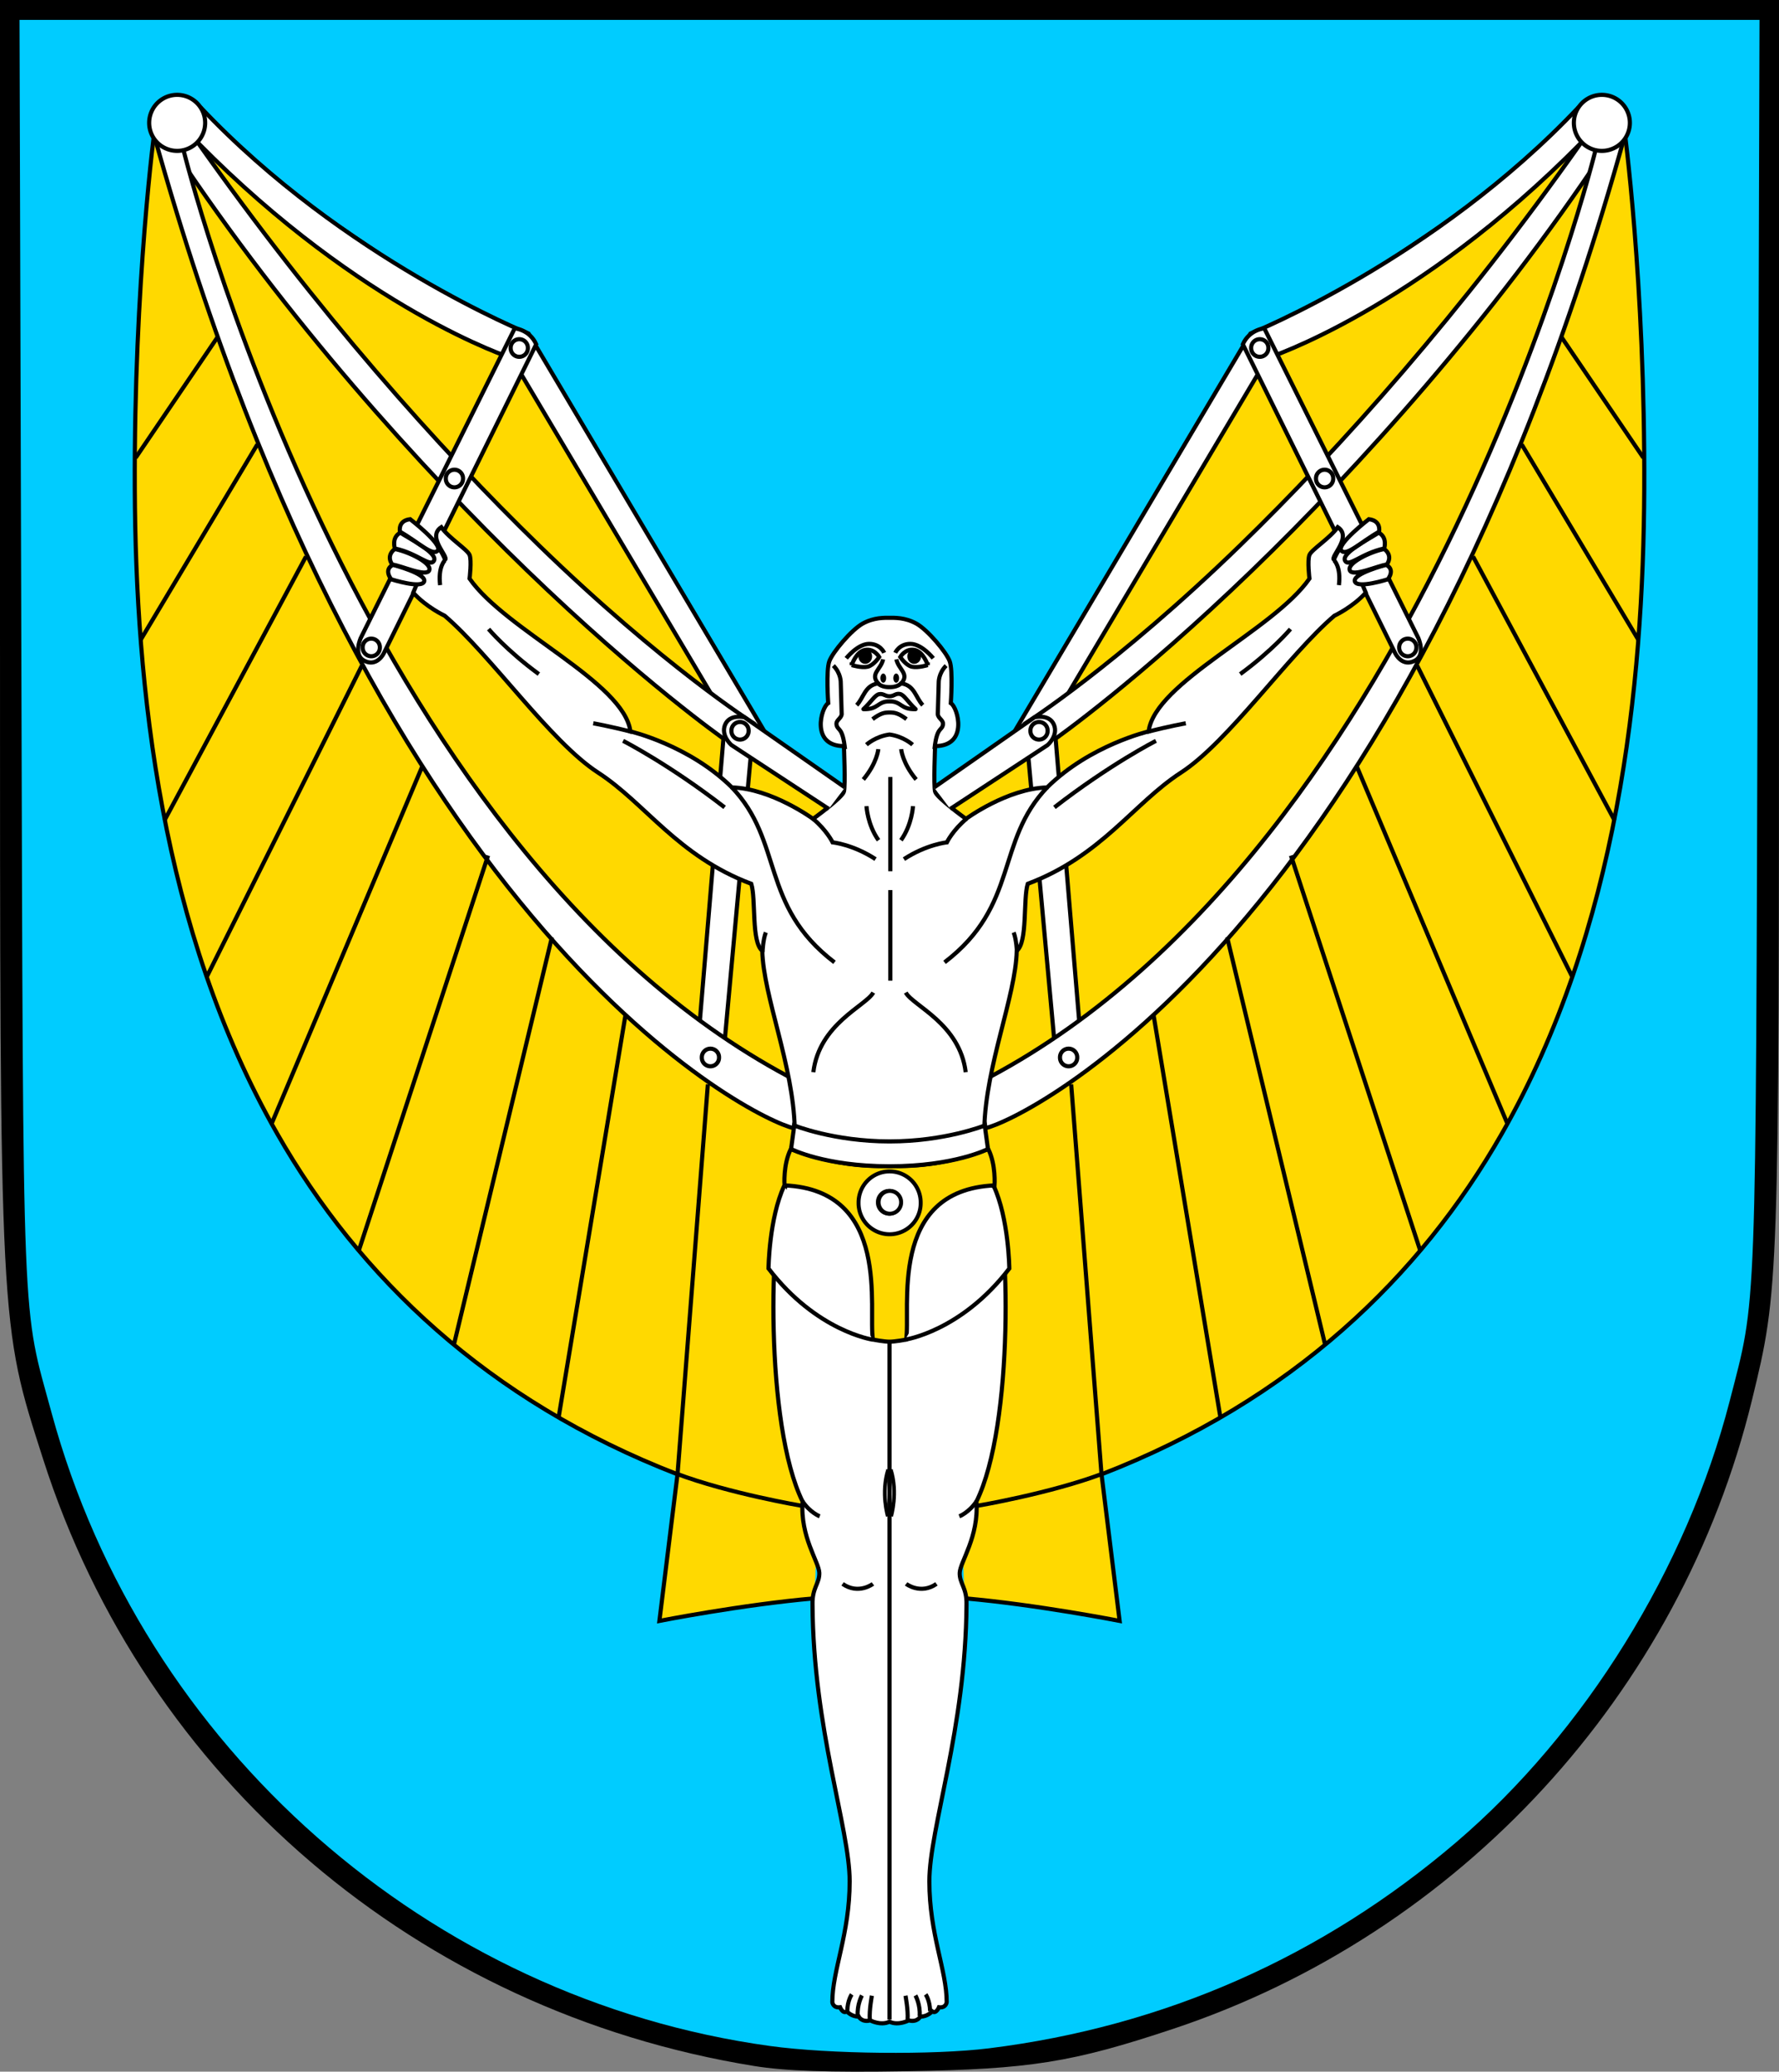
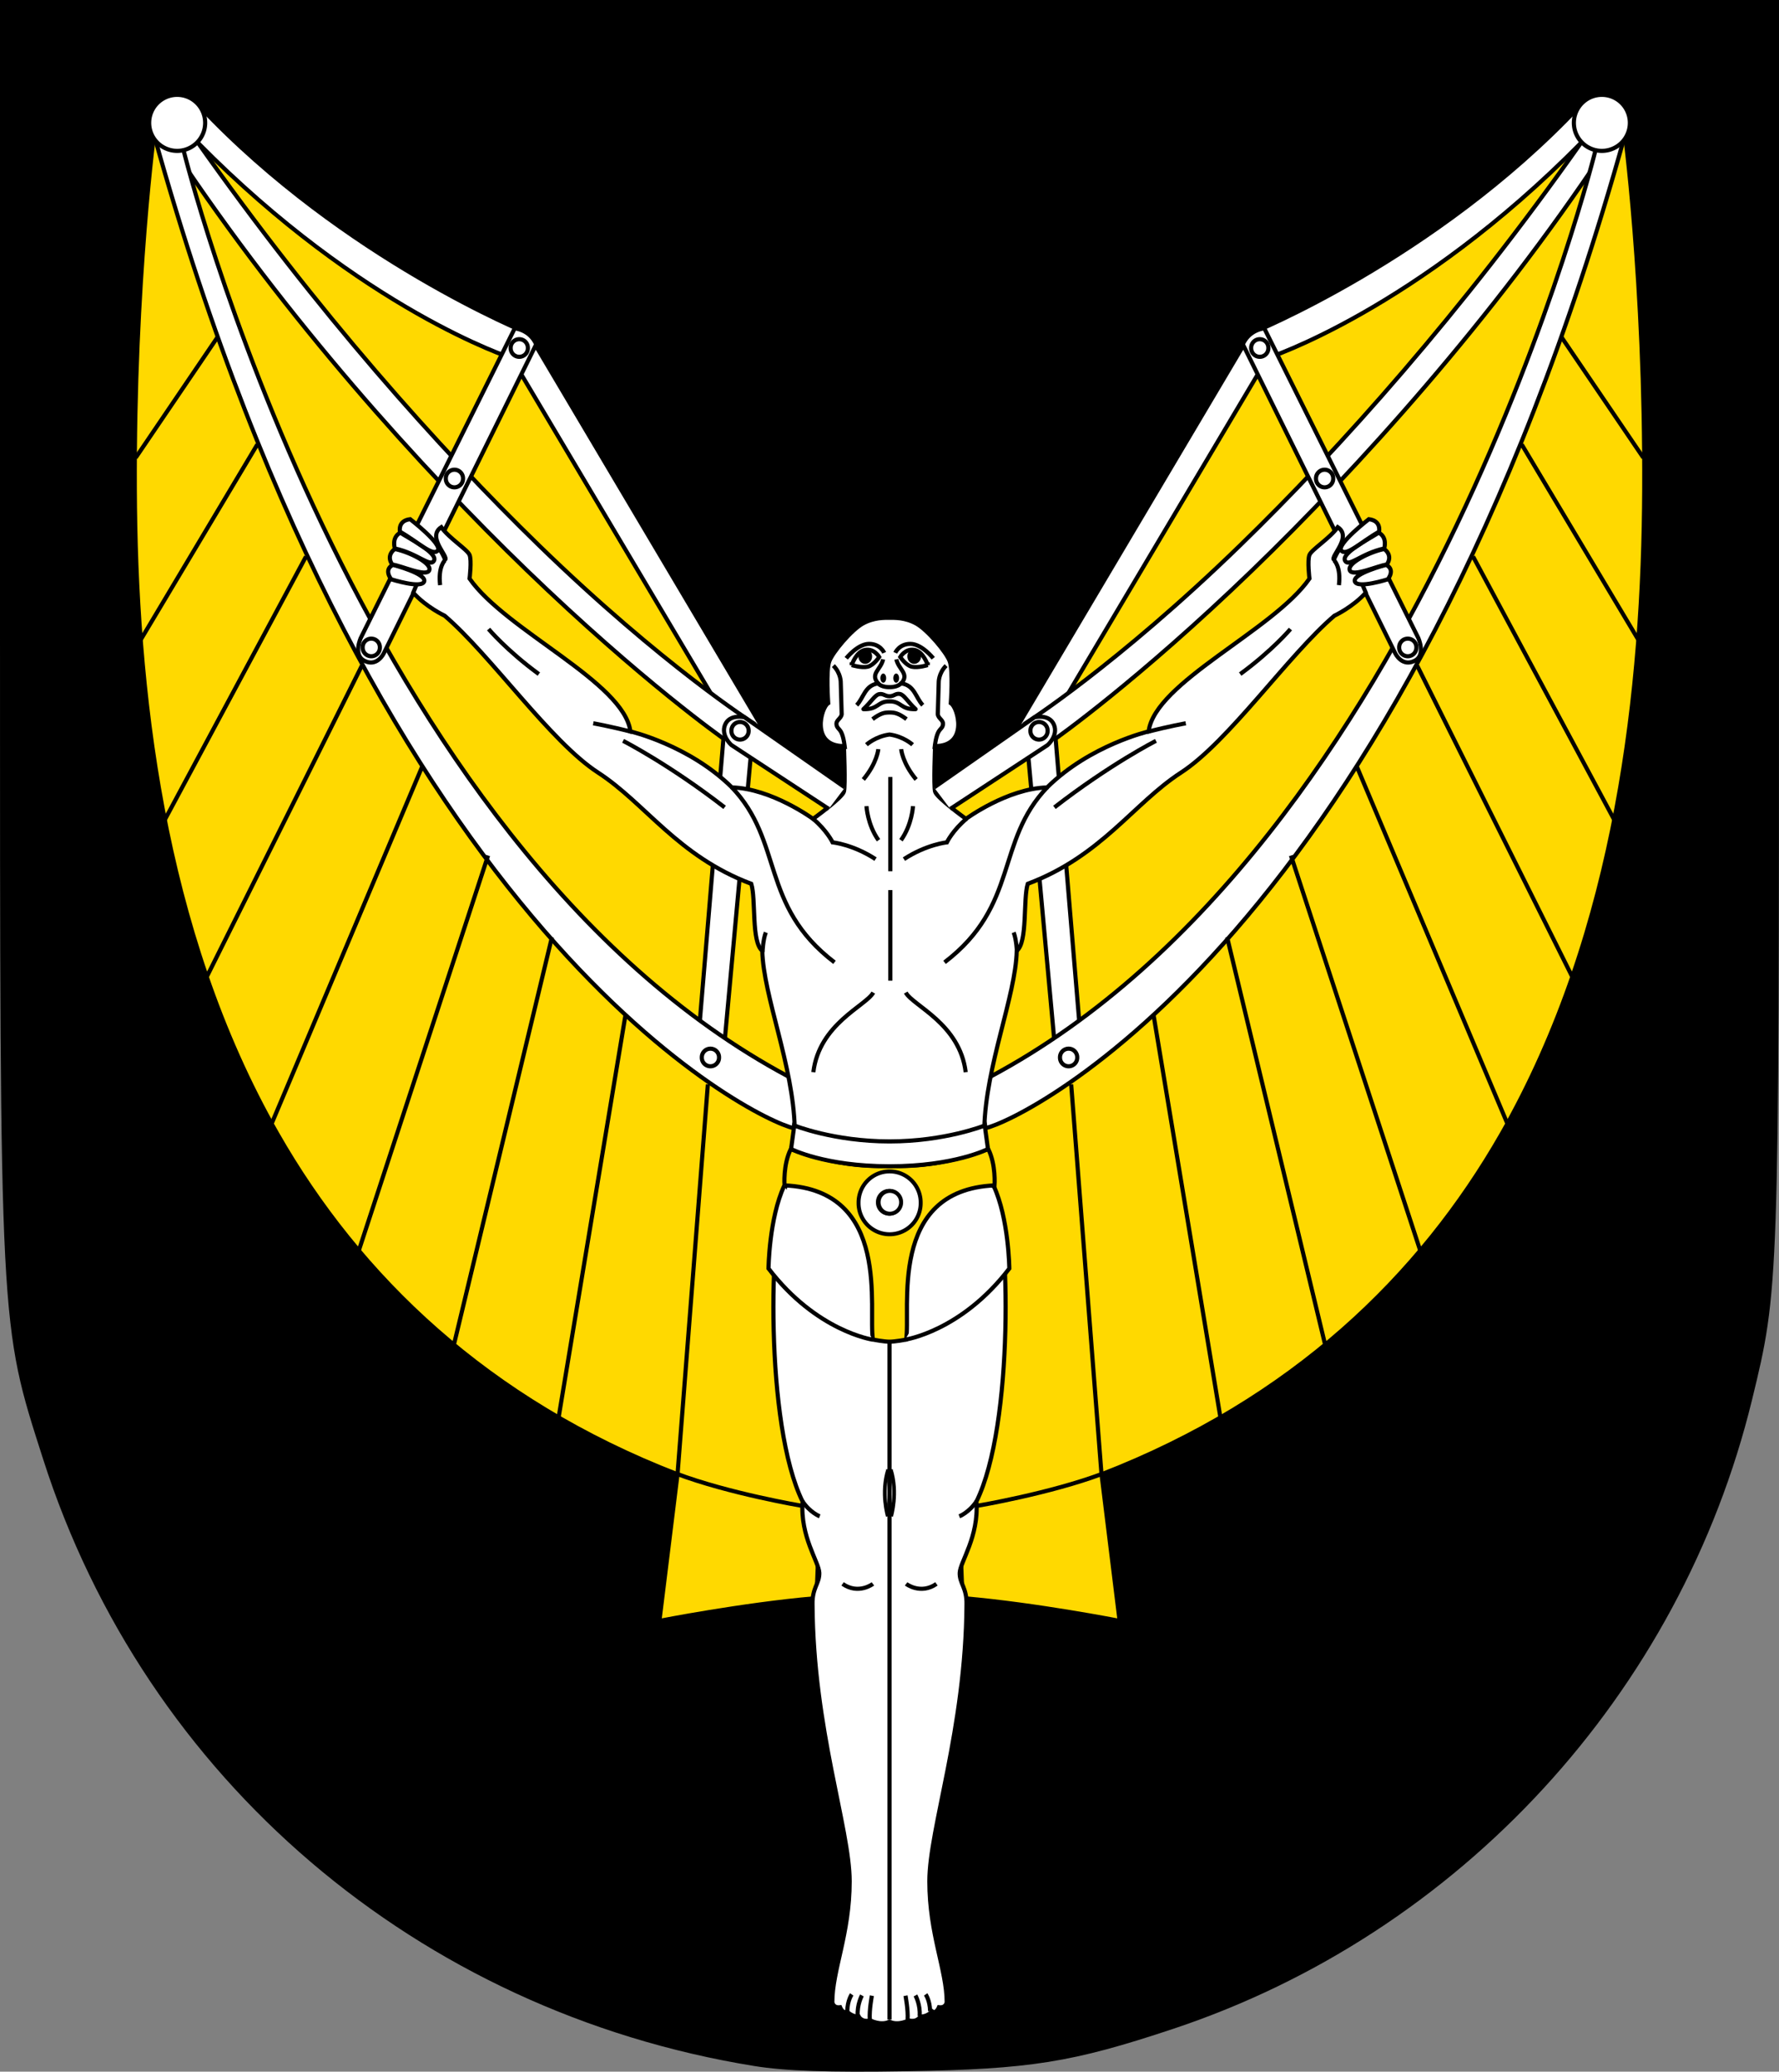
<svg xmlns="http://www.w3.org/2000/svg" xmlns:ns1="http://www.inkscape.org/namespaces/inkscape" xmlns:ns2="http://sodipodi.sourceforge.net/DTD/sodipodi-0.dtd" version="1.1" width="429.619" height="500.001" id="svg2" ns1:version="0.48.4 r9939" ns2:docname="POL_gmina_Radgoszcz_COA.svg">
  <rect width="100%" height="100%" fill="#808080" stroke="none" />
  <ns2:namedview pagecolor="#ffffff" bordercolor="#666666" borderopacity="1" objecttolerance="10" gridtolerance="10" guidetolerance="10" ns1:pageopacity="0" ns1:pageshadow="2" ns1:window-width="1366" ns1:window-height="706" id="namedview128" showgrid="false" ns1:zoom="0.47199919" ns1:cx="214.80972" ns1:cy="250.00043" ns1:window-x="-8" ns1:window-y="-8" ns1:window-maximized="1" ns1:current-layer="svg2" />
  <defs id="defs4" />
  <g transform="translate(-123.857,-103.298)" id="layer1">
    <path d="M 305.931,601.918 C 224.733,588.745 159.015,532.69 134.287,455.513 123.723,422.542 123.857,425.125 123.857,253.636 l 0,-150.338 214.81,0 214.81,0 0,149.345 c 0,161.399 -0.015,161.835 -6.505,188.47 -17.277,70.908 -70.584,128.813 -139.789,151.845 -24.455,8.139 -34.54,9.744 -64.316,10.234 -18.965,0.313 -29.368,-0.046 -36.936,-1.274 z" id="path4396" style="fill:#000000" />
-     <path d="m 362.699,597.656 c 42.29,-5.255 80.383,-22.046 112.836,-49.739 31.055,-26.5 55.652,-66.169 66.039,-106.507 6.555,-25.457 6.258,-17.474 6.745,-181.206 l 0.452,-152.107 -210.1,0 -210.1,0 0.443,153.307 c 0.483,167.002 0.054,156.315 7.352,183.072 21.952,80.481 91.103,141.315 173.499,152.631 14.222,1.953 39.427,2.215 52.834,0.549 z" id="path4394" style="fill:#00ccff;fill-opacity:1" />
    <path d="m 356.798,489.052 c 17.425,1.519 37.442,5.451 37.442,5.451 l -4.369,-35.382 c 45.932,-17.774 76.919,-47.657 96.663,-82.201 28.145,-49.244 34.181,-108.053 34.401,-155.555 0.231,-50.062 -4.895,-87.613 -4.895,-87.613 l -13.444,3.271 -74.309,50.298 -53.331,92.507 -25.781,17.187" id="path3068-8" style="fill:#ffd900;fill-opacity:1;stroke:#000000;stroke-width:1px;stroke-linecap:butt;stroke-linejoin:miter;stroke-opacity:1" />
    <path d="m 320.543,489.052 c -17.425,1.519 -37.442,5.451 -37.442,5.451 l 4.369,-35.382 c -45.932,-17.774 -76.919,-47.657 -96.663,-82.201 -28.145,-49.244 -34.181,-108.053 -34.401,-155.555 -0.231,-50.062 4.895,-87.613 4.895,-87.613 l 13.444,3.271 74.309,50.298 53.331,92.507 25.781,17.187" id="path3068" style="fill:#ffd900;fill-opacity:1;stroke:#000000;stroke-width:1px;stroke-linecap:butt;stroke-linejoin:miter;stroke-opacity:1" />
    <path d="m 172.204,129.105 c 34.762,36.817 79.3,54.7 79.3,54.7 L 310.638,283.474 297.144,273.376 247.411,189.722 c 0,0 -35.889,-11.558 -75.833,-52.038" id="path3911" style="fill:#ffffff;stroke:#000000;stroke-width:1px;stroke-linecap:butt;stroke-linejoin:miter;stroke-opacity:1" />
    <path d="m 166.127,139.828 c 26.976,40.592 59.4,76.432 84.926,101.079 27.747,26.791 47.507,40.648 47.507,40.648 l -5.719,68.451 6.077,3.932 6.97,-76.046 c 0,0 -22.082,-14.032 -51.859,-42.947 -24.111,-23.413 -53.433,-56.178 -82.54,-97.439" id="path3907" style="fill:#ffffff;stroke:#000000;stroke-width:1px;stroke-linecap:butt;stroke-linejoin:miter;stroke-opacity:1" />
    <path d="m 161.212,136.433 c 54.089,193.608 145.138,237.108 154.237,239.13 0,0 2.413,-8.311 -1.162,-12.421 C 209.143,307.031 168.093,139.203 168.093,139.203" id="path3913" style="fill:#ffffff;stroke:#000000;stroke-width:1px;stroke-linecap:butt;stroke-linejoin:miter;stroke-opacity:1" />
    <path d="m 216.527,261.002 36.817,-74.617 c -1.608,-3.574 -5.183,-3.843 -5.183,-3.843 l -37.174,74.706 c 0,0 -1.829,3.978 0.684,5.429 2.513,1.451 4.231,-0.469 4.857,-1.676 z" id="path3840" style="fill:#ffffff;stroke:#000000;stroke-width:1px;stroke-linecap:butt;stroke-linejoin:miter;stroke-opacity:1" />
    <path d="m 172.862,132.618 a 5.808,5.808 0 1 1 -11.617,0 5.808,5.808 0 1 1 11.617,0 z" transform="matrix(1.164,0,0,1.164,-27.809,-21.418)" id="path3070" style="fill:#ffffff;stroke:#000000;stroke-width:0.859;stroke-linecap:round;stroke-linejoin:round;stroke-miterlimit:4;stroke-opacity:1;stroke-dasharray:none" />
    <path d="m 156.61,213.797 19.778,-29.13" id="path3887" style="fill:none;stroke:#000000;stroke-width:1px;stroke-linecap:butt;stroke-linejoin:miter;stroke-opacity:1" />
    <path d="m 211.268,263.905 -37.386,74.971" id="path3893" style="fill:none;stroke:#000000;stroke-width:1px;stroke-linecap:butt;stroke-linejoin:miter;stroke-opacity:1" />
    <path d="M 225.927,288.042 189.479,374.44" id="path3895" style="fill:none;stroke:#000000;stroke-width:1px;stroke-linecap:butt;stroke-linejoin:miter;stroke-opacity:1" />
    <path d="m 241.724,309.779 -31.178,95.229" id="path3897" style="fill:none;stroke:#000000;stroke-width:1px;stroke-linecap:butt;stroke-linejoin:miter;stroke-opacity:1" />
    <path d="M 257.142,329.494 233.51,427.688" id="path3899" style="fill:none;stroke:#000000;stroke-width:1px;stroke-linecap:butt;stroke-linejoin:miter;stroke-opacity:1" />
    <path d="m 258.785,445.254 16.176,-97.309" id="path3901" style="fill:none;stroke:#000000;stroke-width:1px;stroke-linecap:butt;stroke-linejoin:miter;stroke-opacity:1" />
    <path d="m 294.802,365.005 -7.33,94.15" id="path3903" style="fill:none;stroke:#000000;stroke-width:1px;stroke-linecap:butt;stroke-linejoin:miter;stroke-opacity:1" />
    <path d="m 287.122,458.937 c 12.701,4.802 30.293,7.774 30.293,7.774" id="path3905" style="fill:none;stroke:#000000;stroke-width:1px;stroke-linecap:butt;stroke-linejoin:miter;stroke-opacity:1" />
    <path d="m 215.045,260.175 a 1.92,1.92 0 1 1 -3.839,0 1.92,1.92 0 1 1 3.839,0 z" transform="matrix(1.082,0,0,1.082,18.655,-94.221)" id="path3844-4" style="fill:#ffffff;fill-opacity:1;stroke:#000000;stroke-width:0.924;stroke-linecap:round;stroke-linejoin:round;stroke-miterlimit:4;stroke-opacity:1;stroke-dasharray:none" />
    <path d="m 505.138,129.105 c -34.762,36.817 -79.3,54.7 -79.3,54.7 l -59.134,99.669 13.494,-10.098 49.733,-83.654 c 0,0 35.889,-11.558 75.833,-52.038" id="path3911-8" style="fill:#ffffff;stroke:#000000;stroke-width:1px;stroke-linecap:butt;stroke-linejoin:miter;stroke-opacity:1" />
    <path d="m 511.215,139.828 c -26.976,40.592 -59.4,76.432 -84.926,101.079 -27.747,26.791 -47.507,40.648 -47.507,40.648 l 5.719,68.451 -6.077,3.932 -6.97,-76.046 c 0,0 22.082,-14.032 51.859,-42.947 24.111,-23.413 53.433,-56.178 82.54,-97.439" id="path3907-2" style="fill:#ffffff;stroke:#000000;stroke-width:1px;stroke-linecap:butt;stroke-linejoin:miter;stroke-opacity:1" />
    <path d="M 516.129,136.433 C 462.041,330.04 370.991,373.541 361.892,375.563 c 0,0 -2.413,-9.74 1.162,-12.421 105.145,-56.111 146.195,-223.939 146.195,-223.939" id="path3913-4" style="fill:#ffffff;stroke:#000000;stroke-width:1px;stroke-linecap:butt;stroke-linejoin:miter;stroke-opacity:1" />
    <path d="m 460.815,261.002 -36.817,-74.617 c 1.609,-3.574 5.183,-3.843 5.183,-3.843 l 37.174,74.706 c 0,0 1.829,3.978 -0.684,5.429 -2.513,1.451 -4.231,-0.469 -4.857,-1.676 z" id="path3840-1" style="fill:#ffffff;stroke:#000000;stroke-width:1px;stroke-linecap:butt;stroke-linejoin:miter;stroke-opacity:1" />
    <path d="m 172.862,132.618 a 5.808,5.808 0 1 1 -11.617,0 5.808,5.808 0 1 1 11.617,0 z" transform="matrix(-1.164,0,0,1.164,705.15,-21.418)" id="path3070-5" style="fill:#ffffff;stroke:#000000;stroke-width:0.859;stroke-linecap:round;stroke-linejoin:round;stroke-miterlimit:4;stroke-opacity:1;stroke-dasharray:none" />
    <path d="m 215.045,260.175 a 1.92,1.92 0 1 1 -3.839,0 1.92,1.92 0 1 1 3.839,0 z" transform="matrix(-1.082,0,0,1.082,612.523,77.01)" id="path3844-0-3" style="fill:#ffffff;fill-opacity:1;stroke:#000000;stroke-width:0.924;stroke-linecap:round;stroke-linejoin:round;stroke-miterlimit:4;stroke-opacity:1;stroke-dasharray:none" />
    <path d="M 520.731,213.797 500.953,184.667" id="path3887-3" style="fill:none;stroke:#000000;stroke-width:1px;stroke-linecap:butt;stroke-linejoin:miter;stroke-opacity:1" />
    <path d="m 491.349,210.574 28.119,47.075" id="path3889-3" style="fill:#ffffff;stroke:#000000;stroke-width:1px;stroke-linecap:butt;stroke-linejoin:miter;stroke-opacity:1" />
    <path d="m 479.596,237.618 34.189,63.724" id="path3891-4" style="fill:none;stroke:#000000;stroke-width:1px;stroke-linecap:butt;stroke-linejoin:miter;stroke-opacity:1" />
    <path d="m 466.074,263.905 37.386,74.971" id="path3893-1" style="fill:none;stroke:#000000;stroke-width:1px;stroke-linecap:butt;stroke-linejoin:miter;stroke-opacity:1" />
    <path d="M 451.414,288.042 487.863,374.44" id="path3895-1" style="fill:none;stroke:#000000;stroke-width:1px;stroke-linecap:butt;stroke-linejoin:miter;stroke-opacity:1" />
    <path d="m 435.617,309.779 31.178,95.229" id="path3897-3" style="fill:none;stroke:#000000;stroke-width:1px;stroke-linecap:butt;stroke-linejoin:miter;stroke-opacity:1" />
    <path d="m 420.199,329.494 23.632,98.194" id="path3899-8" style="fill:none;stroke:#000000;stroke-width:1px;stroke-linecap:butt;stroke-linejoin:miter;stroke-opacity:1" />
    <path d="m 418.556,445.254 -16.176,-97.309" id="path3901-7" style="fill:none;stroke:#000000;stroke-width:1px;stroke-linecap:butt;stroke-linejoin:miter;stroke-opacity:1" />
    <path d="m 382.539,365.005 7.33,94.15" id="path3903-4" style="fill:none;stroke:#000000;stroke-width:1px;stroke-linecap:butt;stroke-linejoin:miter;stroke-opacity:1" />
    <path d="m 390.22,458.937 c -12.701,4.802 -30.293,7.774 -30.293,7.774" id="path3905-2" style="fill:none;stroke:#000000;stroke-width:1px;stroke-linecap:butt;stroke-linejoin:miter;stroke-opacity:1" />
    <path d="m 215.045,260.175 a 1.92,1.92 0 1 1 -3.839,0 1.92,1.92 0 1 1 3.839,0 z" transform="matrix(-1.082,0,0,1.082,658.687,-94.221)" id="path3844-4-7" style="fill:#ffffff;fill-opacity:1;stroke:#000000;stroke-width:0.924;stroke-linecap:round;stroke-linejoin:round;stroke-miterlimit:4;stroke-opacity:1;stroke-dasharray:none" />
    <path d="m 215.045,260.175 a 1.92,1.92 0 1 1 -3.839,0 1.92,1.92 0 1 1 3.839,0 z" transform="matrix(-1.082,0,0,1.082,674.345,-62.719)" id="path3844-7-3" style="fill:#ffffff;fill-opacity:1;stroke:#000000;stroke-width:0.924;stroke-linecap:round;stroke-linejoin:round;stroke-miterlimit:4;stroke-opacity:1;stroke-dasharray:none" />
    <path d="m 343.305,590.924 c 2.1,0.536 2.815,-0.938 2.815,-0.938 1.698,0.089 2.86,-1.251 2.86,-1.251 0.938,0.715 1.631,-0.983 1.631,-0.983 1.72,0.223 1.867,-1.232 1.867,-1.232 0,-7.755 -4.186,-16.376 -4.186,-29.17 0,-12.794 8.794,-36.818 8.973,-66.844 0.089,-4.021 -1.706,-5.02 -1.643,-7.592 0.063,-2.572 4.668,-8.751 4.036,-17.21 9.127,-18.558 8.096,-66.198 4.178,-75.929 l -2.275,-14.154 c 0.357,-15.191 7.567,-31.85 7.835,-42.841 2.681,-2.145 1.492,-12.423 2.654,-16.176 17.819,-6.698 25.528,-19.399 37.028,-26.855 11.5,-7.456 25.907,-28.371 37.028,-37.85 0,0 4.455,-2.075 7.583,-5.561 l -5.027,-11.966 c -1.609,1.251 -2.681,4.021 -2.681,4.021 -0.849,-0.849 4.489,-5.505 0.938,-7.864 -1.901,2.698 -6.292,5.376 -6.836,6.702 -0.544,1.327 0,5.719 0,5.719 -8.72,12.511 -37.324,24.997 -38.84,36.877 0,0 -14.154,3.286 -24.517,13.522 -9.605,0.253 -19.588,7.583 -19.588,7.583 0,0 -7.055,-5.075 -7.456,-6.572 -0.401,-1.497 0,-10.995 0,-10.995 8.132,0 5.489,-9.38 3.791,-10.363 0,0 0.555,-7.892 -0.268,-10.11 -0.823,-2.218 -5.346,-7.591 -8.073,-9.099 -2.727,-1.508 -5.333,-1.382 -6.461,-1.382 -1.128,0 -3.734,-0.126 -6.461,1.382 -2.727,1.508 -7.25,6.881 -8.073,9.099 -0.823,2.218 -0.268,10.11 -0.268,10.11 -1.698,0.983 -4.341,10.363 3.791,10.363 0,0 0.401,9.498 0,10.995 -0.401,1.497 -7.456,6.572 -7.456,6.572 0,0 -9.984,-7.33 -19.588,-7.583 -10.363,-10.236 -24.517,-13.522 -24.517,-13.522 -1.517,-11.879 -30.12,-24.365 -38.84,-36.877 0,0 0.544,-4.393 0,-5.719 -0.544,-1.327 -4.935,-4.004 -6.836,-6.702 -3.551,2.359 1.787,7.015 0.938,7.864 0,0 -1.072,-2.77 -2.681,-4.021 l -5.027,11.966 c 3.128,3.485 7.583,5.561 7.583,5.561 11.121,9.478 25.528,30.393 37.028,37.85 11.5,7.456 19.209,20.157 37.028,26.855 1.162,3.753 -0.027,14.031 2.654,16.176 0.268,10.991 7.478,27.65 7.835,42.841 l -2.275,14.154 c -3.918,9.731 -4.949,57.371 4.178,75.929 -0.632,8.459 3.973,14.638 4.036,17.21 0.063,2.572 -1.732,3.57 -1.643,7.592 0.179,30.025 8.973,54.05 8.973,66.844 0,12.794 -4.186,21.415 -4.186,29.17 0,0 0.147,1.455 1.867,1.232 0,0 0.693,1.698 1.631,0.983 0,0 1.162,1.34 2.86,1.251 0,0 0.715,1.474 2.815,0.938 0,0 2.502,1.34 4.634,0.313 2.132,1.028 4.634,-0.313 4.634,-0.313 z" id="path2996-7" style="fill:#ffffff;stroke:#000000;stroke-width:1px;stroke-linecap:butt;stroke-linejoin:miter;stroke-opacity:1" />
    <g transform="matrix(1.001,0,0,1.001,0.094,-0.509)" id="g4424">
      <path d="m 343.903,298.076 c 0,0 -0.223,4.464 -2.902,8.214" id="path3010-6" style="fill:none;stroke:#000000;stroke-width:0.999px;stroke-linecap:butt;stroke-linejoin:miter;stroke-opacity:1" />
      <path d="m 332.679,298.076 c 0,0 0.223,4.464 2.902,8.214" id="path3010" style="fill:none;stroke:#000000;stroke-width:0.999px;stroke-linecap:butt;stroke-linejoin:miter;stroke-opacity:1" />
    </g>
    <g transform="matrix(1.001,0,0,1.001,0.094,-0.509)" id="g4420">
      <path d="m 344.662,291.648 c -3.348,-4.018 -3.616,-7.321 -3.616,-7.321" id="path3012-1" style="fill:none;stroke:#000000;stroke-width:0.999px;stroke-linecap:butt;stroke-linejoin:miter;stroke-opacity:1" />
      <path d="m 331.92,291.648 c 3.348,-4.018 3.616,-7.321 3.616,-7.321" id="path3012" style="fill:none;stroke:#000000;stroke-width:0.999px;stroke-linecap:butt;stroke-linejoin:miter;stroke-opacity:1" />
    </g>
    <path d="m 333.098,283.03 c 0,0 2.189,-2.011 5.572,-2.457 3.383,0.447 5.572,2.457 5.572,2.457" id="path3014" style="fill:none;stroke:#000000;stroke-width:1px;stroke-linecap:butt;stroke-linejoin:miter;stroke-opacity:1" />
    <g transform="matrix(1.001,0,0,1.001,0.094,-0.509)" id="g4402">
      <path d="m 339.633,261.097 c 0,0 0.906,-2.162 3.662,-2.147 2.755,0.015 5.493,3.472 5.493,3.472" id="path3018-3" style="fill:none;stroke:#000000;stroke-width:0.999px;stroke-linecap:butt;stroke-linejoin:miter;stroke-opacity:1" />
      <path d="m 347.462,264.064 c 0,0 -1.04,-3.25 -3.22,-3.662 -2.18,-0.412 -3.409,1.705 -3.409,1.705 0,0 1.302,2.002 2.789,2.347 1.487,0.345 3.84,-0.39 3.84,-0.39 z" id="path3024-1" style="fill:none;stroke:#000000;stroke-width:0.999px;stroke-linecap:butt;stroke-linejoin:miter;stroke-opacity:1" />
      <path d="m 334.33,262.853 a 1.473,1.607 0 1 1 -2.946,0 1.473,1.607 0 1 1 2.946,0 z" transform="matrix(-1.121,0,0,1.121,717.33,-32.693)" id="path3026-6" style="fill:#000000;fill-opacity:1;stroke:none" />
      <path d="m 336.949,261.097 c 0,0 -0.906,-2.162 -3.662,-2.147 -2.755,0.015 -5.493,3.472 -5.493,3.472" id="path3018" style="fill:none;stroke:#000000;stroke-width:0.999px;stroke-linecap:butt;stroke-linejoin:miter;stroke-opacity:1" />
      <path d="m 329.12,264.064 c 0,0 1.04,-3.25 3.22,-3.662 2.18,-0.412 3.409,1.705 3.409,1.705 0,0 -1.302,2.002 -2.789,2.347 -1.487,0.345 -3.84,-0.39 -3.84,-0.39 z" id="path3024" style="fill:none;stroke:#000000;stroke-width:0.999px;stroke-linecap:butt;stroke-linejoin:miter;stroke-opacity:1" />
      <path d="m 334.33,262.853 a 1.473,1.607 0 1 1 -2.946,0 1.473,1.607 0 1 1 2.946,0 z" transform="matrix(1.121,0,0,1.121,-40.748,-32.693)" id="path3026" style="fill:#000000;fill-opacity:1;stroke:none" />
    </g>
    <path d="m 341.16,270.787 c 1.039,0.188 1.847,1.83 3.813,3.662 -3.641,0.134 -3.366,-1.897 -6.303,-1.875 -2.936,-0.022 -2.661,2.009 -6.303,1.875 1.966,-1.832 2.775,-3.429 3.813,-3.618 1.039,-0.188 1.359,0.507 2.489,0.507 1.13,0 1.451,-0.74 2.489,-0.551 z" id="path3030" style="fill:none;stroke:#000000;stroke-width:1px;stroke-linecap:round;stroke-linejoin:round;stroke-opacity:1" />
    <g transform="matrix(1.001,0,0,1.001,0.094,-0.509)" id="g4416">
      <path d="m 351.894,264.193 c -1.875,1.875 -1.786,4.107 -1.786,4.107 l -0.223,7.634 c 0.179,1.161 1.552,1.386 1.205,2.679 -0.346,1.293 -1.441,0.411 -2.009,5.714" id="path3032-7" style="fill:none;stroke:#000000;stroke-width:0.999px;stroke-linecap:butt;stroke-linejoin:miter;stroke-opacity:1" />
      <path d="m 324.688,264.193 c 1.875,1.875 1.786,4.107 1.786,4.107 l 0.223,7.634 c -0.179,1.161 -1.552,1.386 -1.205,2.679 0.346,1.293 1.441,0.411 2.009,5.714" id="path3032" style="fill:none;stroke:#000000;stroke-width:0.999px;stroke-linecap:butt;stroke-linejoin:miter;stroke-opacity:1" />
    </g>
    <path d="m 338.655,384.53 c 0,0 -9.541,1.39 -23.822,-3.918 -1.896,3.791 -1.516,8.783 -1.516,8.783 25.987,1.127 20.106,30.247 21.358,37.218 0,0 2.654,0.506 3.997,0.506 1.343,0 3.997,-0.506 3.997,-0.506 1.251,-6.97 -4.63,-36.091 21.358,-37.218 0,0 0.379,-4.992 -1.516,-8.783 -14.28,5.308 -23.822,3.918 -23.822,3.918" id="path3034" style="fill:#ffd900;fill-opacity:1;stroke:#000000;stroke-width:1px;stroke-linecap:butt;stroke-linejoin:miter;stroke-opacity:1" />
    <g transform="matrix(1.001,0,0,1.001,-0.105,-0.509)" id="g4432">
      <path d="m 342.221,426.699 c 0,0 13.512,-1.971 25.119,-17.149 0,0 -0.134,-12.098 -3.795,-19.955" id="path3036-1" style="fill:#ffffff;stroke:#000000;stroke-width:0.999px;stroke-linecap:butt;stroke-linejoin:miter;stroke-opacity:1" />
      <path d="m 334.36,426.699 c 0,0 -13.512,-1.971 -25.119,-17.149 0,0 0.134,-12.098 3.795,-19.955" id="path3036" style="fill:#ffffff;stroke:#000000;stroke-width:0.999px;stroke-linecap:butt;stroke-linejoin:miter;stroke-opacity:1" />
    </g>
    <path d="m 361.669,374.938 0.777,5.675 c 0,0 -8.087,4.17 -23.775,4.17 -15.688,0 -23.775,-4.17 -23.775,-4.17 l 0.777,-5.675 c 0,0 9.573,3.842 22.998,3.842 13.425,0 22.998,-3.842 22.998,-3.842 z" id="path3885" style="fill:#ffffff;stroke:#000000;stroke-width:1px;stroke-linecap:butt;stroke-linejoin:miter;stroke-opacity:1" />
    <path d="m 334.573,276.864 c 2.011,-1.519 3.01,-1.609 4.098,-1.609 1.088,0 2.087,0.089 4.098,1.609" id="path3016-2" style="fill:none;stroke:#000000;stroke-width:1px;stroke-linecap:butt;stroke-linejoin:miter;stroke-opacity:1" />
    <g transform="matrix(1.001,0,0,1.001,0.094,-0.509)" id="g4410">
      <path d="m 339.885,262.675 c 0.568,2.525 3.22,3.472 1.2,5.808 3.22,0.442 3.472,3.472 5.177,5.24" id="path3020-2" style="fill:none;stroke:#000000;stroke-width:0.999px;stroke-linecap:butt;stroke-linejoin:miter;stroke-opacity:1" />
      <path d="m 336.696,262.675 c -0.568,2.525 -3.22,3.472 -1.2,5.808 -3.22,0.442 -3.472,3.472 -5.177,5.24" id="path3020" style="fill:none;stroke:#000000;stroke-width:0.999px;stroke-linecap:butt;stroke-linejoin:miter;stroke-opacity:1" />
      <path d="m 337.707,267.442 a 0.6,1.168 0 1 1 -1.2,0 0.6,1.168 0 1 1 1.2,0 z" transform="matrix(1.158,0,0,0.946,-53.638,14.204)" id="path3022" style="fill:#000000;fill-opacity:1;stroke:none" />
      <path d="m 337.707,267.442 a 0.6,1.168 0 1 1 -1.2,0 0.6,1.168 0 1 1 1.2,0 z" transform="matrix(-1.158,0,0,0.946,730.22,14.204)" id="path3022-2" style="fill:#000000;fill-opacity:1;stroke:none" />
    </g>
    <path d="m 335.757,268.084 c 0.916,1.162 2.914,1.05 2.914,1.05 0,0 1.998,0.112 2.914,-1.05" id="path3028-8" style="fill:none;stroke:#000000;stroke-width:1px;stroke-linecap:butt;stroke-linejoin:miter;stroke-opacity:1" />
    <path d="m 323.995,298.532 -23.506,-15.418 c 0,0 -2.644,-2.289 -1.517,-4.929 1.128,-2.64 4.676,-1.769 4.676,-1.769 l 24.264,16.934" id="path3909" style="fill:#ffffff;stroke:#000000;stroke-width:1px;stroke-linecap:butt;stroke-linejoin:miter;stroke-opacity:1" />
    <path d="m 300.526,293.262 c 12.638,13.143 6.787,28.523 24.859,42.298" id="path3000" style="fill:none;stroke:#000000;stroke-width:1px;stroke-linecap:butt;stroke-linejoin:miter;stroke-opacity:1" />
    <path d="m 317.613,465.569 c 1.832,2.78 4.202,3.696 4.202,3.696" id="path3006" style="fill:none;stroke:#000000;stroke-width:1px;stroke-linecap:butt;stroke-linejoin:miter;stroke-opacity:1" />
    <path d="m 320.275,362.07 c 1.43,-11.706 12.689,-15.996 14.477,-19.213" id="path3008" style="fill:none;stroke:#000000;stroke-width:1px;stroke-linecap:butt;stroke-linejoin:miter;stroke-opacity:1" />
    <path d="m 327.335,485.567 c 3.843,2.681 7.328,0 7.328,0" id="path3058" style="fill:none;stroke:#000000;stroke-width:1px;stroke-linecap:butt;stroke-linejoin:miter;stroke-opacity:1" />
    <path d="m 215.045,260.175 a 1.92,1.92 0 1 1 -3.839,0 1.92,1.92 0 1 1 3.839,0 z" transform="matrix(1.082,0,0,1.082,64.819,77.01)" id="path3844-0" style="fill:#ffffff;fill-opacity:1;stroke:#000000;stroke-width:0.924;stroke-linecap:round;stroke-linejoin:round;stroke-miterlimit:4;stroke-opacity:1;stroke-dasharray:none" />
    <path d="m 338.87,290.823 0,22.748" id="path4286" style="fill:none;stroke:#000000;stroke-width:1px;stroke-linecap:butt;stroke-linejoin:miter;stroke-opacity:1" />
    <path d="m 338.87,318.12 0,21.863" id="path4288" style="fill:none;stroke:#000000;stroke-width:1px;stroke-linecap:butt;stroke-linejoin:miter;stroke-opacity:1" />
    <path d="m 338.671,427.056 0,163.657" id="path4290" style="fill:none;stroke:#000000;stroke-width:1px;stroke-linecap:butt;stroke-linejoin:miter;stroke-opacity:1" />
    <path d="m 353.346,298.532 23.506,-15.418 c 0,0 2.644,-2.289 1.517,-4.929 -1.128,-2.64 -4.676,-1.769 -4.676,-1.769 l -24.264,16.934" id="path3909-5" style="fill:#ffffff;stroke:#000000;stroke-width:1px;stroke-linecap:butt;stroke-linejoin:miter;stroke-opacity:1" />
    <path d="m 376.815,293.262 c -12.638,13.143 -6.787,28.523 -24.859,42.298" id="path3000-1" style="fill:none;stroke:#000000;stroke-width:1px;stroke-linecap:butt;stroke-linejoin:miter;stroke-opacity:1" />
    <path d="m 359.728,465.569 c -1.832,2.78 -4.202,3.696 -4.202,3.696" id="path3006-2" style="fill:none;stroke:#000000;stroke-width:1px;stroke-linecap:butt;stroke-linejoin:miter;stroke-opacity:1" />
    <path d="m 357.067,362.07 c -1.43,-11.706 -12.689,-15.996 -14.477,-19.213" id="path3008-7" style="fill:none;stroke:#000000;stroke-width:1px;stroke-linecap:butt;stroke-linejoin:miter;stroke-opacity:1" />
    <path d="m 350.007,485.567 c -3.843,2.681 -7.328,0 -7.328,0" id="path3058-8" style="fill:none;stroke:#000000;stroke-width:1px;stroke-linecap:butt;stroke-linejoin:miter;stroke-opacity:1" />
    <g transform="matrix(0.822,0,0,1.001,60.582,-0.509)" id="g4398">
      <path d="m 337.896,458.077 c -2.147,5.587 -0.095,11.175 -0.095,11.175" id="path3060" style="fill:none;stroke:#000000;stroke-width:1.102px;stroke-linecap:butt;stroke-linejoin:miter;stroke-opacity:1" />
      <path d="m 338.686,458.077 c 2.147,5.587 0.095,11.175 0.095,11.175" id="path3060-9" style="fill:none;stroke:#000000;stroke-width:1.102px;stroke-linecap:butt;stroke-linejoin:miter;stroke-opacity:1" />
    </g>
    <path d="m 346.482,394.374 a 7.829,7.829 0 1 1 -15.657,0 7.829,7.829 0 1 1 15.657,0 z" transform="matrix(0.958,0,0,0.958,14.265,15.791)" id="path3038" style="fill:#ffffff;stroke:#000000;stroke-width:0.999" />
    <path d="m 346.482,394.374 a 7.829,7.829 0 1 1 -15.657,0 7.829,7.829 0 1 1 15.657,0 z" transform="matrix(0.347,0,0,0.347,221.074,256.627)" id="path3038-1" style="fill:#ffffff;stroke:#000000;stroke-width:2.756" />
    <path d="m 346.482,394.374 a 7.829,7.829 0 1 1 -15.657,0 7.829,7.829 0 1 1 15.657,0 z" transform="matrix(-0.347,0,0,0.347,456.267,256.627)" id="path3038-1-0" style="fill:#ffffff;stroke:#000000;stroke-width:2.756" />
    <g transform="matrix(1.001,0,0,1.001,0.094,-0.509)" id="g4428">
      <path d="m 334.866,310.847 c -5.491,-3.571 -10.354,-4.041 -10.354,-4.041 0,0 -1.421,-2.936 -4.798,-5.745" id="path2998" style="fill:none;stroke:#000000;stroke-width:0.999px;stroke-linecap:butt;stroke-linejoin:miter;stroke-opacity:1" />
      <path d="m 341.716,310.847 c 5.491,-3.571 10.354,-4.041 10.354,-4.041 0,0 1.421,-2.936 4.798,-5.745" id="path2998-5" style="fill:none;stroke:#000000;stroke-width:0.999px;stroke-linecap:butt;stroke-linejoin:miter;stroke-opacity:1" />
    </g>
    <path d="m 345.944,589.891 c 0.223,-2.77 -1.011,-4.992 -1.011,-4.992" id="path3064-7" style="fill:none;stroke:#000000;stroke-width:1px;stroke-linecap:butt;stroke-linejoin:miter;stroke-opacity:1" />
    <path d="m 348.472,588.69 c -0.045,-2.614 -1.074,-4.044 -1.074,-4.044" id="path3066-9" style="fill:none;stroke:#000000;stroke-width:1px;stroke-linecap:butt;stroke-linejoin:miter;stroke-opacity:1" />
    <path d="m 333.906,590.712 c -0.156,-2.346 0.505,-5.75 0.505,-5.75" id="path3062" style="fill:none;stroke:#000000;stroke-width:1px;stroke-linecap:butt;stroke-linejoin:miter;stroke-opacity:1" />
    <path d="m 330.999,589.891 c -0.223,-2.77 1.011,-4.992 1.011,-4.992" id="path3064" style="fill:none;stroke:#000000;stroke-width:1px;stroke-linecap:butt;stroke-linejoin:miter;stroke-opacity:1" />
    <path d="m 328.472,588.69 c 0.045,-2.614 1.074,-4.044 1.074,-4.044" id="path3066" style="fill:none;stroke:#000000;stroke-width:1px;stroke-linecap:butt;stroke-linejoin:miter;stroke-opacity:1" />
    <path d="m 343.037,590.712 c 0.156,-2.346 -0.505,-5.75 -0.505,-5.75" id="path3062-2" style="fill:none;stroke:#000000;stroke-width:1px;stroke-linecap:butt;stroke-linejoin:miter;stroke-opacity:1" />
    <path d="m 400.854,279.958 c 5.371,-1.39 9.362,-2.089 9.362,-2.089" id="path3002-1" style="fill:none;stroke:#000000;stroke-width:1px;stroke-linecap:butt;stroke-linejoin:miter;stroke-opacity:1" />
    <path d="m 403.012,282.103 c 0,0 -11.023,5.594 -24.517,16.05" id="path3004-5" style="fill:none;stroke:#000000;stroke-width:1px;stroke-linecap:butt;stroke-linejoin:miter;stroke-opacity:1" />
    <path d="m 435.491,255.121 c 0,0 -4.36,5.181 -12.132,10.868" id="path3842-4" style="fill:none;stroke:#000000;stroke-width:1px;stroke-linecap:butt;stroke-linejoin:miter;stroke-opacity:1" />
    <path d="m 215.045,260.175 a 1.92,1.92 0 1 1 -3.839,0 1.92,1.92 0 1 1 3.839,0 z" transform="matrix(-1.082,0,0,1.082,605.375,-1.837)" id="path3844-9-1" style="fill:#ffffff;fill-opacity:1;stroke:#000000;stroke-width:0.924;stroke-linecap:round;stroke-linejoin:round;stroke-miterlimit:4;stroke-opacity:1;stroke-dasharray:none" />
    <path d="m 276.488,279.958 c -5.371,-1.39 -9.362,-2.089 -9.362,-2.089" id="path3002" style="fill:none;stroke:#000000;stroke-width:1px;stroke-linecap:butt;stroke-linejoin:miter;stroke-opacity:1" />
    <path d="m 241.851,255.121 c 0,0 4.36,5.181 12.132,10.868" id="path3842" style="fill:none;stroke:#000000;stroke-width:1px;stroke-linecap:butt;stroke-linejoin:miter;stroke-opacity:1" />
    <path d="m 185.993,210.574 -28.119,47.075" id="path3889" style="fill:#ffffff;stroke:#000000;stroke-width:1px;stroke-linecap:butt;stroke-linejoin:miter;stroke-opacity:1" />
    <path d="m 197.746,237.618 -34.189,63.724" id="path3891" style="fill:none;stroke:#000000;stroke-width:1px;stroke-linecap:butt;stroke-linejoin:miter;stroke-opacity:1" />
    <path d="m 215.045,260.175 a 1.92,1.92 0 1 1 -3.839,0 1.92,1.92 0 1 1 3.839,0 z" transform="matrix(1.082,0,0,1.082,-17.088,-21.95)" id="path3844" style="fill:#ffffff;fill-opacity:1;stroke:#000000;stroke-width:0.924;stroke-linecap:round;stroke-linejoin:round;stroke-miterlimit:4;stroke-opacity:1;stroke-dasharray:none" />
    <path d="m 274.329,282.103 c 0,0 11.023,5.594 24.517,16.05" id="path3004" style="fill:none;stroke:#000000;stroke-width:1px;stroke-linecap:butt;stroke-linejoin:miter;stroke-opacity:1" />
    <path d="m 215.045,260.175 a 1.92,1.92 0 1 1 -3.839,0 1.92,1.92 0 1 1 3.839,0 z" transform="matrix(1.082,0,0,1.082,2.996,-62.719)" id="path3844-7" style="fill:#ffffff;fill-opacity:1;stroke:#000000;stroke-width:0.924;stroke-linecap:round;stroke-linejoin:round;stroke-miterlimit:4;stroke-opacity:1;stroke-dasharray:none" />
    <path d="m 230.144,244.52 c -0.537,-4.455 1.149,-5.97 1.149,-5.97" id="path3923" style="fill:#ffffff;stroke:#000000;stroke-width:1px;stroke-linecap:butt;stroke-linejoin:miter;stroke-opacity:1" />
    <path d="m 218.345,243.116 c 0,0 7.431,2.373 7.958,0.487 0.527,-1.886 -7.561,-3.981 -7.561,-3.981 -2.323,1.206 -0.398,3.494 -0.398,3.494 z" id="path3915" style="fill:#ffffff;stroke:#000000;stroke-width:1px;stroke-linecap:butt;stroke-linejoin:miter;stroke-opacity:1" />
    <path d="m 218.582,239.556 c -1.609,-2.323 0.626,-3.753 0.626,-3.753 3.306,0.626 9.016,3.403 8.311,5.138 -0.706,1.735 -6.925,-1.206 -8.936,-1.385 z" id="path3917" style="fill:#ffffff;stroke:#000000;stroke-width:1px;stroke-linecap:butt;stroke-linejoin:miter;stroke-opacity:1" />
    <path d="m 228.68,238.573 c -0.877,1.792 -3.843,-1.698 -9.472,-2.904 0,0 -0.867,-2.644 1.322,-3.806 2.279,1.474 9.027,4.918 8.15,6.71 z" id="path3919" style="fill:#ffffff;stroke:#000000;stroke-width:1px;stroke-linecap:butt;stroke-linejoin:miter;stroke-opacity:1" />
    <path d="m 220.453,231.626 c 0,0 -0.62,-2.66 2.463,-3.018 0,0 7.842,6.056 6.657,7.551 -1.185,1.495 -4.518,-1.897 -9.12,-4.533 z" id="path3921" style="fill:#ffffff;stroke:#000000;stroke-width:1px;stroke-linecap:butt;stroke-linejoin:miter;stroke-opacity:1" />
    <path d="m 215.045,260.175 a 1.92,1.92 0 1 1 -3.839,0 1.92,1.92 0 1 1 3.839,0 z" transform="matrix(1.082,0,0,1.082,71.967,-1.837)" id="path3844-9" style="fill:#ffffff;fill-opacity:1;stroke:#000000;stroke-width:0.924;stroke-linecap:round;stroke-linejoin:round;stroke-miterlimit:4;stroke-opacity:1;stroke-dasharray:none" />
    <path d="m 458.997,243.116 c 0,0 -7.431,2.373 -7.958,0.487 -0.527,-1.886 7.561,-3.981 7.561,-3.981 2.323,1.206 0.398,3.494 0.398,3.494 z" id="path3915-1" style="fill:#ffffff;stroke:#000000;stroke-width:1px;stroke-linecap:butt;stroke-linejoin:miter;stroke-opacity:1" />
    <path d="m 458.76,239.556 c 1.609,-2.323 -0.626,-3.753 -0.626,-3.753 -3.306,0.626 -9.016,3.403 -8.311,5.138 0.706,1.735 6.926,-1.206 8.936,-1.385 z" id="path3917-9" style="fill:#ffffff;stroke:#000000;stroke-width:1px;stroke-linecap:butt;stroke-linejoin:miter;stroke-opacity:1" />
    <path d="m 448.662,238.573 c 0.877,1.792 3.843,-1.698 9.472,-2.904 0,0 0.867,-2.644 -1.322,-3.806 -2.279,1.474 -9.027,4.918 -8.15,6.71 z" id="path3919-8" style="fill:#ffffff;stroke:#000000;stroke-width:1px;stroke-linecap:butt;stroke-linejoin:miter;stroke-opacity:1" />
    <path d="m 456.888,231.626 c 0,0 0.62,-2.66 -2.463,-3.018 0,0 -7.842,6.056 -6.657,7.551 1.185,1.495 4.518,-1.897 9.12,-4.533 z" id="path3921-6" style="fill:#ffffff;stroke:#000000;stroke-width:1px;stroke-linecap:butt;stroke-linejoin:miter;stroke-opacity:1" />
    <path d="m 447.197,244.52 c 0.537,-4.455 -1.149,-5.97 -1.149,-5.97" id="path3923-5" style="fill:#ffffff;stroke:#000000;stroke-width:1px;stroke-linecap:butt;stroke-linejoin:miter;stroke-opacity:1" />
    <path d="m 215.045,260.175 a 1.92,1.92 0 1 1 -3.839,0 1.92,1.92 0 1 1 3.839,0 z" transform="matrix(-1.082,0,0,1.082,694.429,-21.95)" id="path3844-79" style="fill:#ffffff;fill-opacity:1;stroke:#000000;stroke-width:0.924;stroke-linecap:round;stroke-linejoin:round;stroke-miterlimit:4;stroke-opacity:1;stroke-dasharray:none" />
    <g transform="matrix(1.001,0,0,1.001,-0.081,-0.509)" id="g4769">
      <path d="m 307.768,333.255 c 0,0 0.134,-3.08 0.804,-4.732" id="path4749" style="fill:none;stroke:#000000;stroke-width:0.999px;stroke-linecap:butt;stroke-linejoin:miter;stroke-opacity:1" />
      <path d="m 369.163,333.255 c 0,0 -0.134,-3.08 -0.804,-4.732" id="path4749-2" style="fill:none;stroke:#000000;stroke-width:0.999px;stroke-linecap:butt;stroke-linejoin:miter;stroke-opacity:1" />
    </g>
  </g>
</svg>